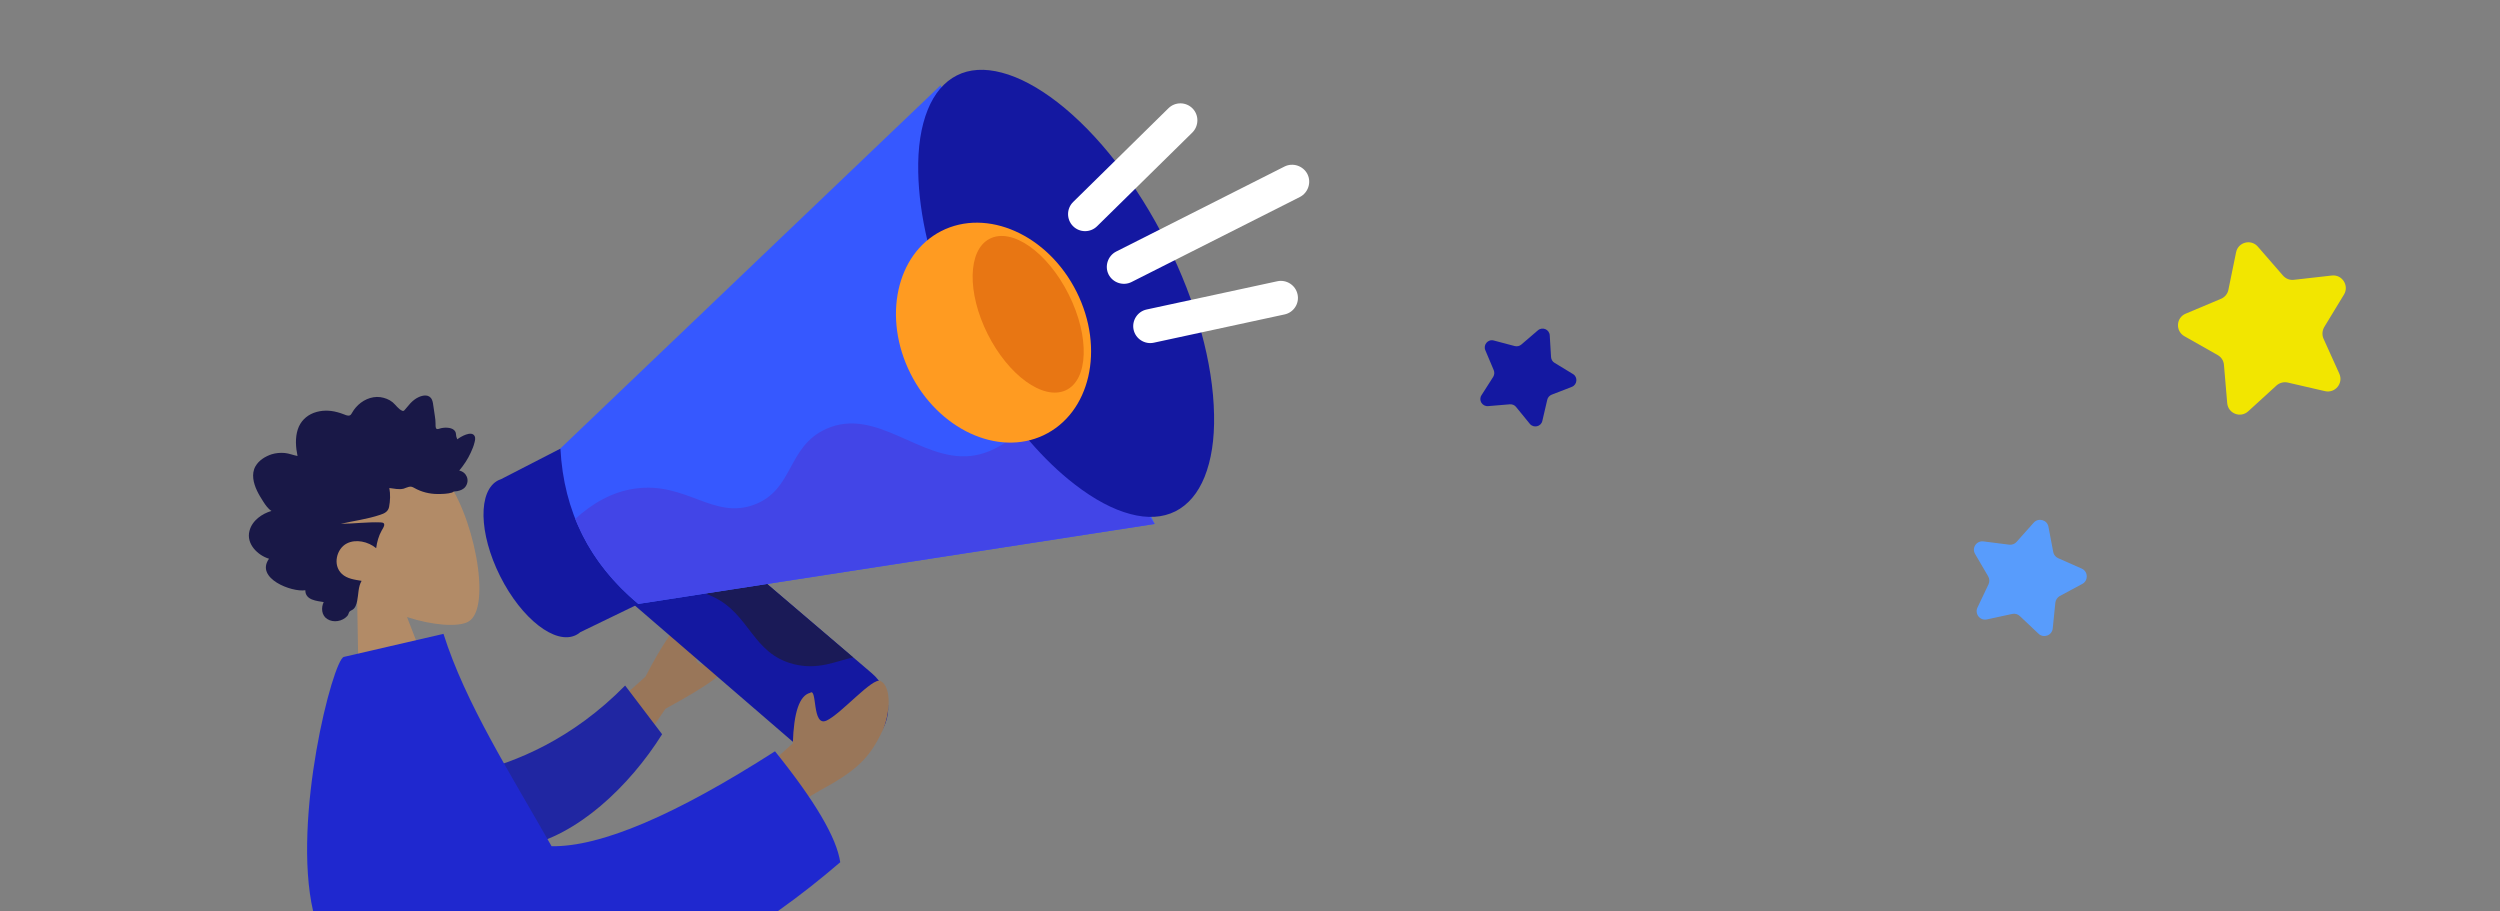
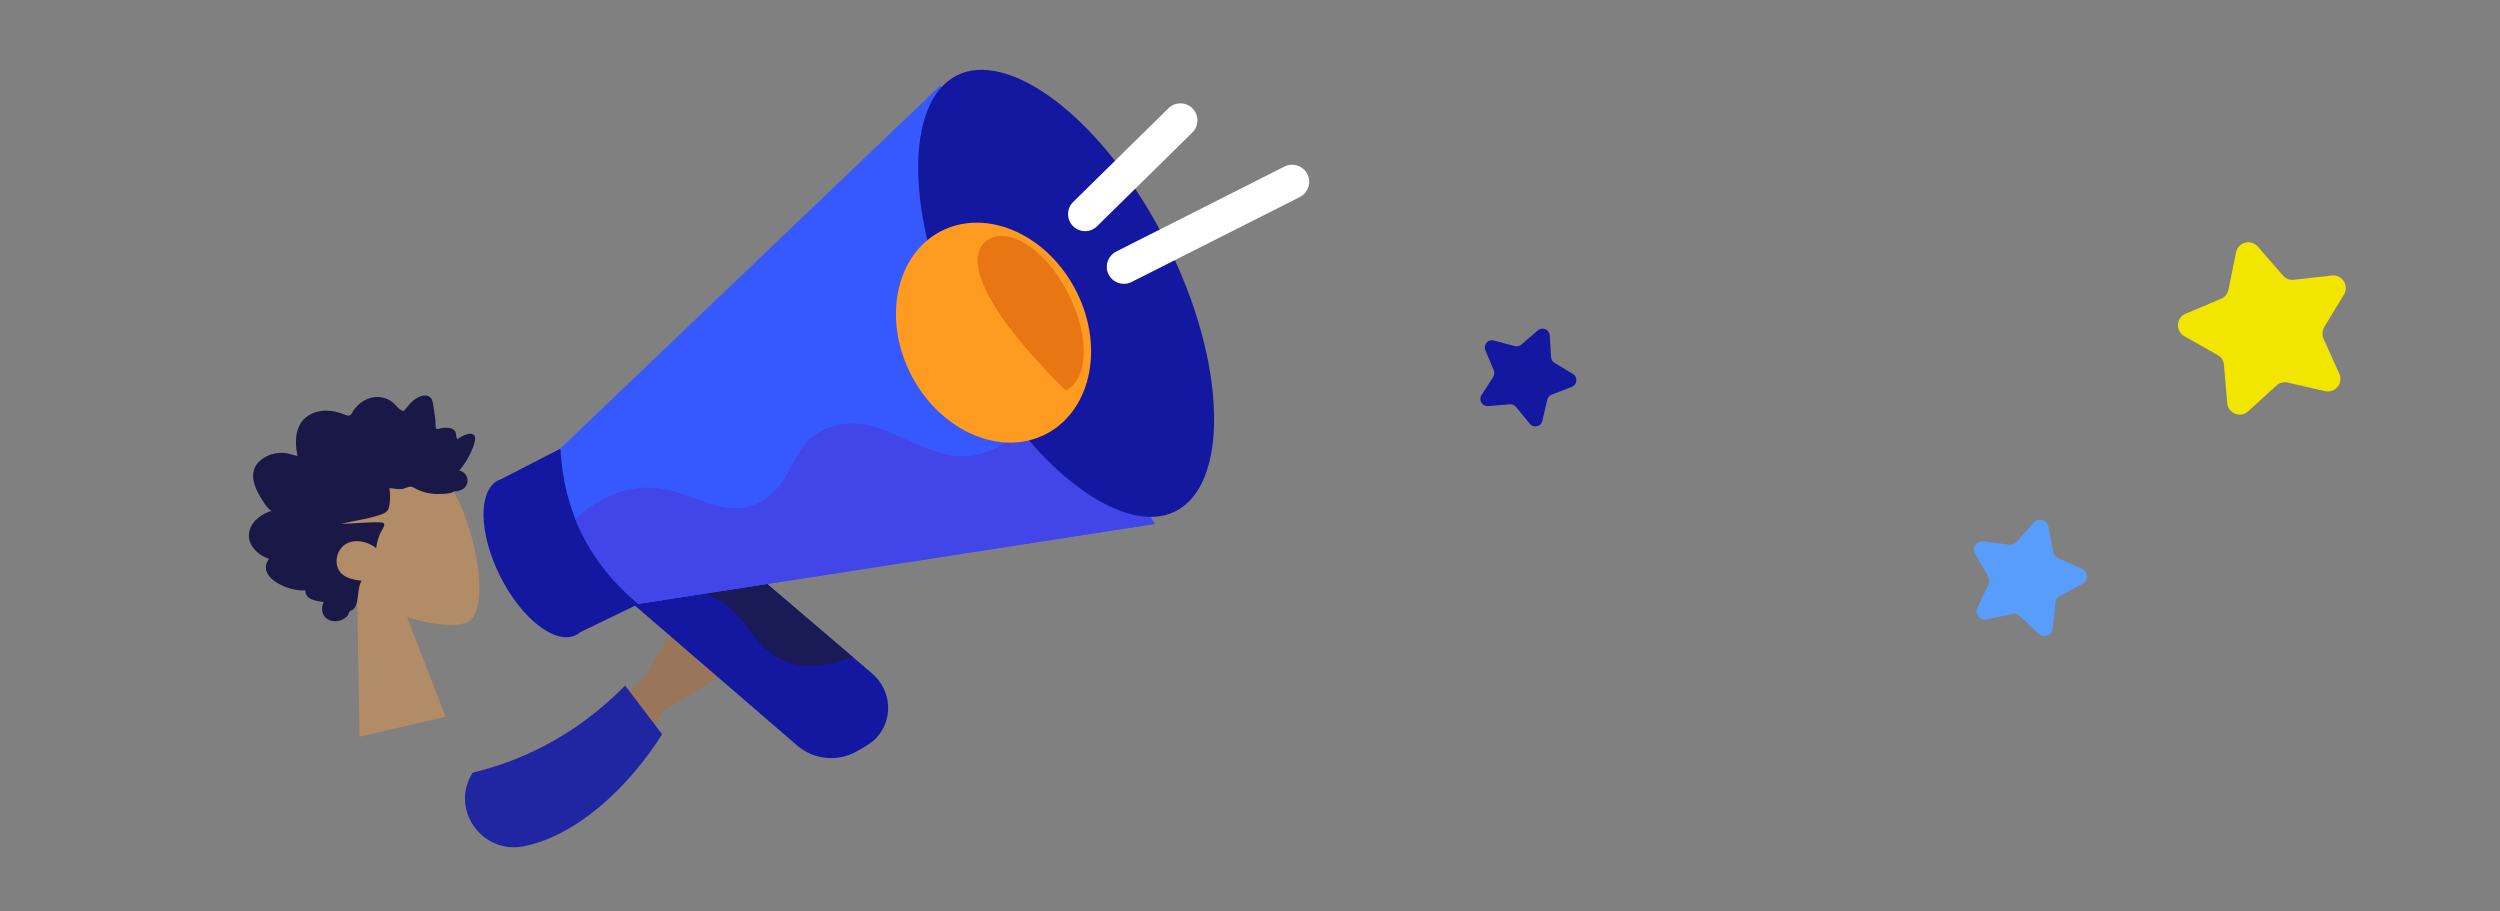
<svg xmlns="http://www.w3.org/2000/svg" width="1920" height="700" viewBox="0 0 1920 700" fill="none">
  <rect x="0" y="0" width="1920" height="700" fill="#808080" stroke="none" />
  <mask id="mask0_698_3491" style="mask-type:alpha" maskUnits="userSpaceOnUse" x="0" y="0" width="1920" height="700">
    <rect width="1920" height="700" fill="#C4C4C4" />
  </mask>
  <g mask="url(#mask0_698_3491)">
    <g clip-path="url(#clip0_698_3491)">
      <path fill-rule="evenodd" clip-rule="evenodd" d="M274.2 454.4C258 442.4 245.2 426.2 241.9 405.4C232.4 345.5 317.5 339.4 340.3 365.5C363.2 391.6 378.8 467.5 359.4 477.6C351.7 481.6 332.9 480.5 312.6 473.9L342.2 550.5L276.1 565.8L274.2 454.4Z" fill="#B28B67" />
      <path fill-rule="evenodd" clip-rule="evenodd" d="M208.5 392.4C205.9 390.8 204 388 202.3 385.4C200.6 382.7 198.8 379.9 197.4 376.9C194.6 371 192.9 363.9 196.2 358.1C198.9 353.4 203.8 350.5 208.6 348.9C211.8 347.9 215.3 347.6 218.7 347.9C222 348.2 225.2 349.6 228.5 350.2C227.1 343.5 226.6 336.2 228.7 329.8C230.7 323.6 235.2 319.3 240.9 317.1C246.8 314.9 253.1 314.9 259.2 316.6C260.7 317 262.3 317.5 263.8 318.1C265.1 318.6 266.4 319.2 267.7 319.2C269.2 319.2 269.7 318.2 270.4 317C271.2 315.5 272.2 314.2 273.2 313C277.9 307.5 285 304.1 292.1 305C295.4 305.5 298.8 306.7 301.5 308.9C303.9 310.9 306.1 314.4 309 315.5C310.2 316 310.8 314.8 311.6 313.9C312.8 312.5 314 311 315.2 309.7C317 307.8 319 306.2 321.3 305.1C324.7 303.5 329.6 302.5 331.7 306.9C332.5 308.6 332.6 310.5 332.9 312.3C333.3 314.8 333.7 317.2 334 319.7C334.3 321.6 334.5 323.4 334.5 325.3C334.5 326.3 334.4 328.2 335 329.1C335.8 330.2 338 328.9 339 328.8C341 328.4 343.1 328.3 345.2 328.7C346.8 329 348.5 329.7 349.5 331.2C350.1 332.1 350.2 333.2 350.3 334.3C350.4 335.6 350.8 336.2 351.2 337.4C353.6 335.5 362.2 330.4 364.5 334.9C365.3 336.4 364.8 338.4 364.4 339.9C363.8 342.5 362.7 345.1 361.6 347.5C359.3 352.6 356.2 357.2 352.7 361.4C358.2 362.5 361 368.7 357.6 373.6C356.1 375.8 353.6 376.7 351.2 377.2C350.3 377.4 349 377.3 348.3 377.6C347.9 377.8 347.6 378.2 347.1 378.3C343.8 379.3 339.7 379.4 336.2 379.4C330 379.4 323.7 377.9 318.1 374.7C316.7 373.9 315.6 373.5 314 373.9C312.6 374.2 311.3 374.9 310 375.3C306.4 376.2 302.6 375.2 299 374.8C299.9 379.4 299.7 384.8 298.8 389.4C298 393.1 295 394.4 291.9 395.4C282.1 398.7 271.7 400 261.7 402.3C272 402.2 282.2 400.8 292.5 401.2C297.1 401.4 294.5 405.1 293.1 407.5C290.8 411.6 289.5 416.3 288.9 421C282.7 415.9 273.3 413.8 266.3 417.4C258.5 421.4 255.3 433.9 262.5 440.7C266.6 444.6 272.6 445.2 277.7 446.1C275 450.7 275.4 456.4 274.3 461.5C273.8 464 272.9 467 270.7 468.3C269.9 468.8 268.9 469.1 268.3 469.9C267.6 471 267.7 472 266.7 473.1C263 477.2 256.1 478.5 251.3 475.4C246.9 472.6 246.5 466.7 248.6 462.4C243.5 461.5 234.4 461 234.5 453.3C224.2 455 195.8 444.2 206.6 429.1C198.2 426.6 188.9 417.9 191.6 407.7C193.7 399.5 201.6 394.4 208.5 392.4Z" fill="#191847" />
      <path fill-rule="evenodd" clip-rule="evenodd" d="M456.4 624L511.1 544.3C545.4 525.7 560.4 514.5 556.2 510.5C549.9 504.6 541.5 512.7 536.5 509.4C531.6 506.1 535.7 489.6 540.2 474.1C544.7 458.6 536.8 461.7 532.5 464.8C519.5 478.8 507.2 497.1 495.7 519.7L412.2 594.3L456.4 624Z" fill="#997659" />
      <path fill-rule="evenodd" clip-rule="evenodd" d="M363 593.4C396.4 585.3 439.4 567.8 480.1 526.5L508.5 563.9C483.2 604.2 443.2 641.7 402.5 649.9C370.4 656.5 345.2 621.7 363 593.4Z" fill="#2026A2" />
      <path d="M653.8 579.1C640.4 584.8 624.1 582.7 612.4 572.7L448.7 431.5C433.8 418.6 432.2 396.4 445.2 381.8C458.3 367 487.7 362 502.9 374.9L669.5 517C685.2 530.4 686.4 553.1 672.3 567.5C668.8 571.1 658.2 577.3 653.8 579.1Z" fill="#1418A1" />
      <path d="M445.199 381.8C458.299 367 487.699 362 502.899 374.9L655.199 504.9C641.999 507.7 628.399 514.9 609.299 510C577.499 501.7 575.999 471.5 547.399 458.2C534.299 452.1 514.199 448.9 482.499 460.8L448.699 431.6C433.799 418.6 432.199 396.4 445.199 381.8Z" fill="#1A1A57" />
      <path d="M382.8 368.8C383.4 368.5 384.1 368.2 384.8 368L430.5 344.5L490.3 463.9L445.7 485.5C444.7 486.4 443.6 487.1 442.4 487.7C426.7 495.6 400.6 475.4 384.1 442.5C367.6 409.6 367 376.6 382.8 368.8Z" fill="#1418A1" />
      <path d="M430.4 344.4C432.9 392.9 452.8 432.5 490.2 463.8L886.8 402.4L722.4 65.5L430.4 344.4Z" fill="#3658FF" />
      <path d="M745.3 350.2C706.7 354.2 673 312.1 634.5 329.4C604.3 343 609.8 376.2 579.2 387.6C547.9 399.3 526.9 369.8 488 375.2C470.3 377.6 455 386.5 441.8 398.5C451.6 423.3 467.7 445 490.2 463.8L886.8 402.4L809.6 298.7C785.8 335.3 764 348.2 745.3 350.2Z" fill="#4245E7" />
      <path d="M902.7 392.7C912.4 387.8 920 378.9 925.1 366.3C930.3 353.4 932.8 337.4 932.4 318.5C931.7 278.9 918.8 232 896 186.6C873.2 141.2 843.4 102.8 812.1 78.5C797.2 67 782.8 59.3 769.4 55.8C756.2 52.3 744.6 53 734.9 57.9C725.2 62.8 717.6 71.7 712.5 84.3C707.3 97.2 704.8 113.2 705.2 132.1C705.5 148.7 707.9 166.5 712.3 185C718.4 210.7 746.1 226.8 759.3 253.3C773.4 281.4 772.4 317.6 790.6 338.6C801.8 351.6 813.5 362.9 825.5 372.1C840.4 383.6 854.8 391.3 868.2 394.8C881.3 398.3 892.9 397.6 902.7 392.7Z" fill="#1418A1" />
      <path d="M826.8 224.1C848.8 268 837.2 317.4 801.4 334.3C766.2 350.9 720.6 329.5 699.2 286.8C677.8 244.1 688.2 195.3 722.8 177.5C758 159.5 804.8 180.2 826.8 224.1Z" fill="#FF9B21" />
-       <path d="M820.8 226.2C837.1 258.8 835.9 291.8 818.4 299.8C801.1 307.6 774.4 288.2 758.5 256.5C742.6 224.8 743.2 192.1 760 183.4C777.2 174.5 804.5 193.6 820.8 226.2Z" fill="#E87613" />
-       <path fill-rule="evenodd" clip-rule="evenodd" d="M584.5 645.4C599.6 628.1 614.5 615.5 629 607.5C656.9 592.3 667.5 583.1 677.8 561.1C683.3 549.3 685.3 527.8 676.3 523C670.3 519.8 646.1 548.2 634.8 553.4C623.4 558.6 627.8 527.7 622.2 532.1C614 534.1 609.6 547.1 608.9 570.9L572.2 603.7L584.5 645.4Z" fill="#997659" />
-       <path fill-rule="evenodd" clip-rule="evenodd" d="M423.6 649.9C461.2 650.5 518.4 626.2 595.2 577C625.9 615.1 642.6 643.5 645.3 662.2C582.2 716.4 524.5 747.4 474.1 760.2C482.7 789.9 485.7 819.4 479.4 848.4C466.6 908 306.9 892.6 259.4 913.9C204.7 819.9 255.5 764.7 240.5 699.9C224.1 628.9 255.7 506.5 264.1 504.5L340.6 486.8C357.4 540.1 392.5 594.9 423.6 649.9Z" fill="#1F28CF" />
+       <path d="M820.8 226.2C837.1 258.8 835.9 291.8 818.4 299.8C742.6 224.8 743.2 192.1 760 183.4C777.2 174.5 804.5 193.6 820.8 226.2Z" fill="#E87613" />
      <path d="M998.301 151.3L869.001 216.6C862.601 219.8 854.701 217.2 851.401 210.8C848.201 204.4 850.801 196.5 857.201 193.2L986.501 127.9C992.901 124.7 1000.8 127.3 1004.1 133.7C1007.3 140.1 1004.7 148 998.301 151.3Z" fill="white" />
      <path d="M915.701 101.8L842.501 173.8C837.401 178.8 829.101 178.8 824.001 173.6C819.001 168.5 819.001 160.2 824.201 155.1L897.401 83.1C902.501 78.1 910.801 78.1 915.901 83.3C920.901 88.4 920.801 96.7 915.701 101.8Z" fill="white" />
-       <path d="M986.501 241.5L886.101 263.2C879.101 264.7 872.101 260.2 870.601 253.2C869.101 246.2 873.601 239.2 880.601 237.7L981.001 216C988.001 214.5 995.001 219 996.501 226C998.101 233 993.601 240 986.501 241.5Z" fill="white" />
      <path d="M1800.2 226.2C1804.3 219.4 1798.8 210.7 1790.9 211.6L1761.7 214.9C1758.5 215.3 1755.4 214 1753.3 211.6L1734 189.4C1728.8 183.4 1718.9 185.9 1717.3 193.8L1711.4 222.6C1710.8 225.7 1708.6 228.3 1705.7 229.5L1678.6 240.9C1671.2 244 1670.6 254.2 1677.6 258.2L1703.2 272.7C1706 274.3 1707.8 277.1 1708 280.3L1710.5 309.6C1711.2 317.6 1720.7 321.3 1726.6 315.9L1748.3 296.1C1750.6 294 1753.9 293.1 1757 293.8L1785.6 300.4C1793.4 302.2 1799.9 294.3 1796.6 287L1784.5 260.2C1783.2 257.3 1783.4 254 1785 251.2L1800.2 226.2Z" fill="#F2E600" />
      <path d="M1599.3 448.4C1604 445.8 1603.7 438.9 1598.8 436.7L1580.7 428.7C1578.7 427.8 1577.3 426.1 1576.9 424L1573.2 404.5C1572.2 399.2 1565.5 397.4 1561.9 401.4L1548.7 416.2C1547.3 417.8 1545.1 418.6 1543 418.3L1523.3 415.8C1517.9 415.1 1514.1 420.9 1516.9 425.5L1526.9 442.6C1528 444.5 1528.1 446.7 1527.2 448.7L1518.7 466.6C1516.4 471.5 1520.7 476.9 1526 475.7L1545.4 471.5C1547.5 471 1549.7 471.7 1551.2 473.1L1565.6 486.7C1569.5 490.4 1576 488 1576.5 482.6L1578.5 462.9C1578.7 460.8 1580 458.9 1581.8 457.8L1599.3 448.4Z" fill="#589CFC" />
      <path d="M1207.2 297.1C1211.4 295.4 1211.9 289.6 1208.1 287.3L1193.8 278.6C1192.3 277.7 1191.3 276 1191.2 274.2L1190.2 257.5C1189.9 253 1184.6 250.7 1181.1 253.7L1168.4 264.6C1167 265.8 1165.2 266.2 1163.4 265.8L1147.2 261.5C1142.8 260.3 1139 264.7 1140.7 268.9L1147.2 284.3C1147.9 286 1147.7 287.9 1146.8 289.4L1137.8 303.5C1135.3 307.3 1138.3 312.3 1142.9 311.9L1159.6 310.5C1161.4 310.4 1163.2 311.1 1164.3 312.5L1174.9 325.5C1177.8 329 1183.5 327.7 1184.5 323.3L1188.3 307C1188.7 305.2 1190 303.8 1191.7 303.1L1207.2 297.1Z" fill="#1418A1" />
    </g>
  </g>
  <defs>
    <clipPath id="clip0_698_3491">
      <rect width="1812.6" height="1523.5" fill="white" transform="translate(-11 13)" />
    </clipPath>
  </defs>
</svg>